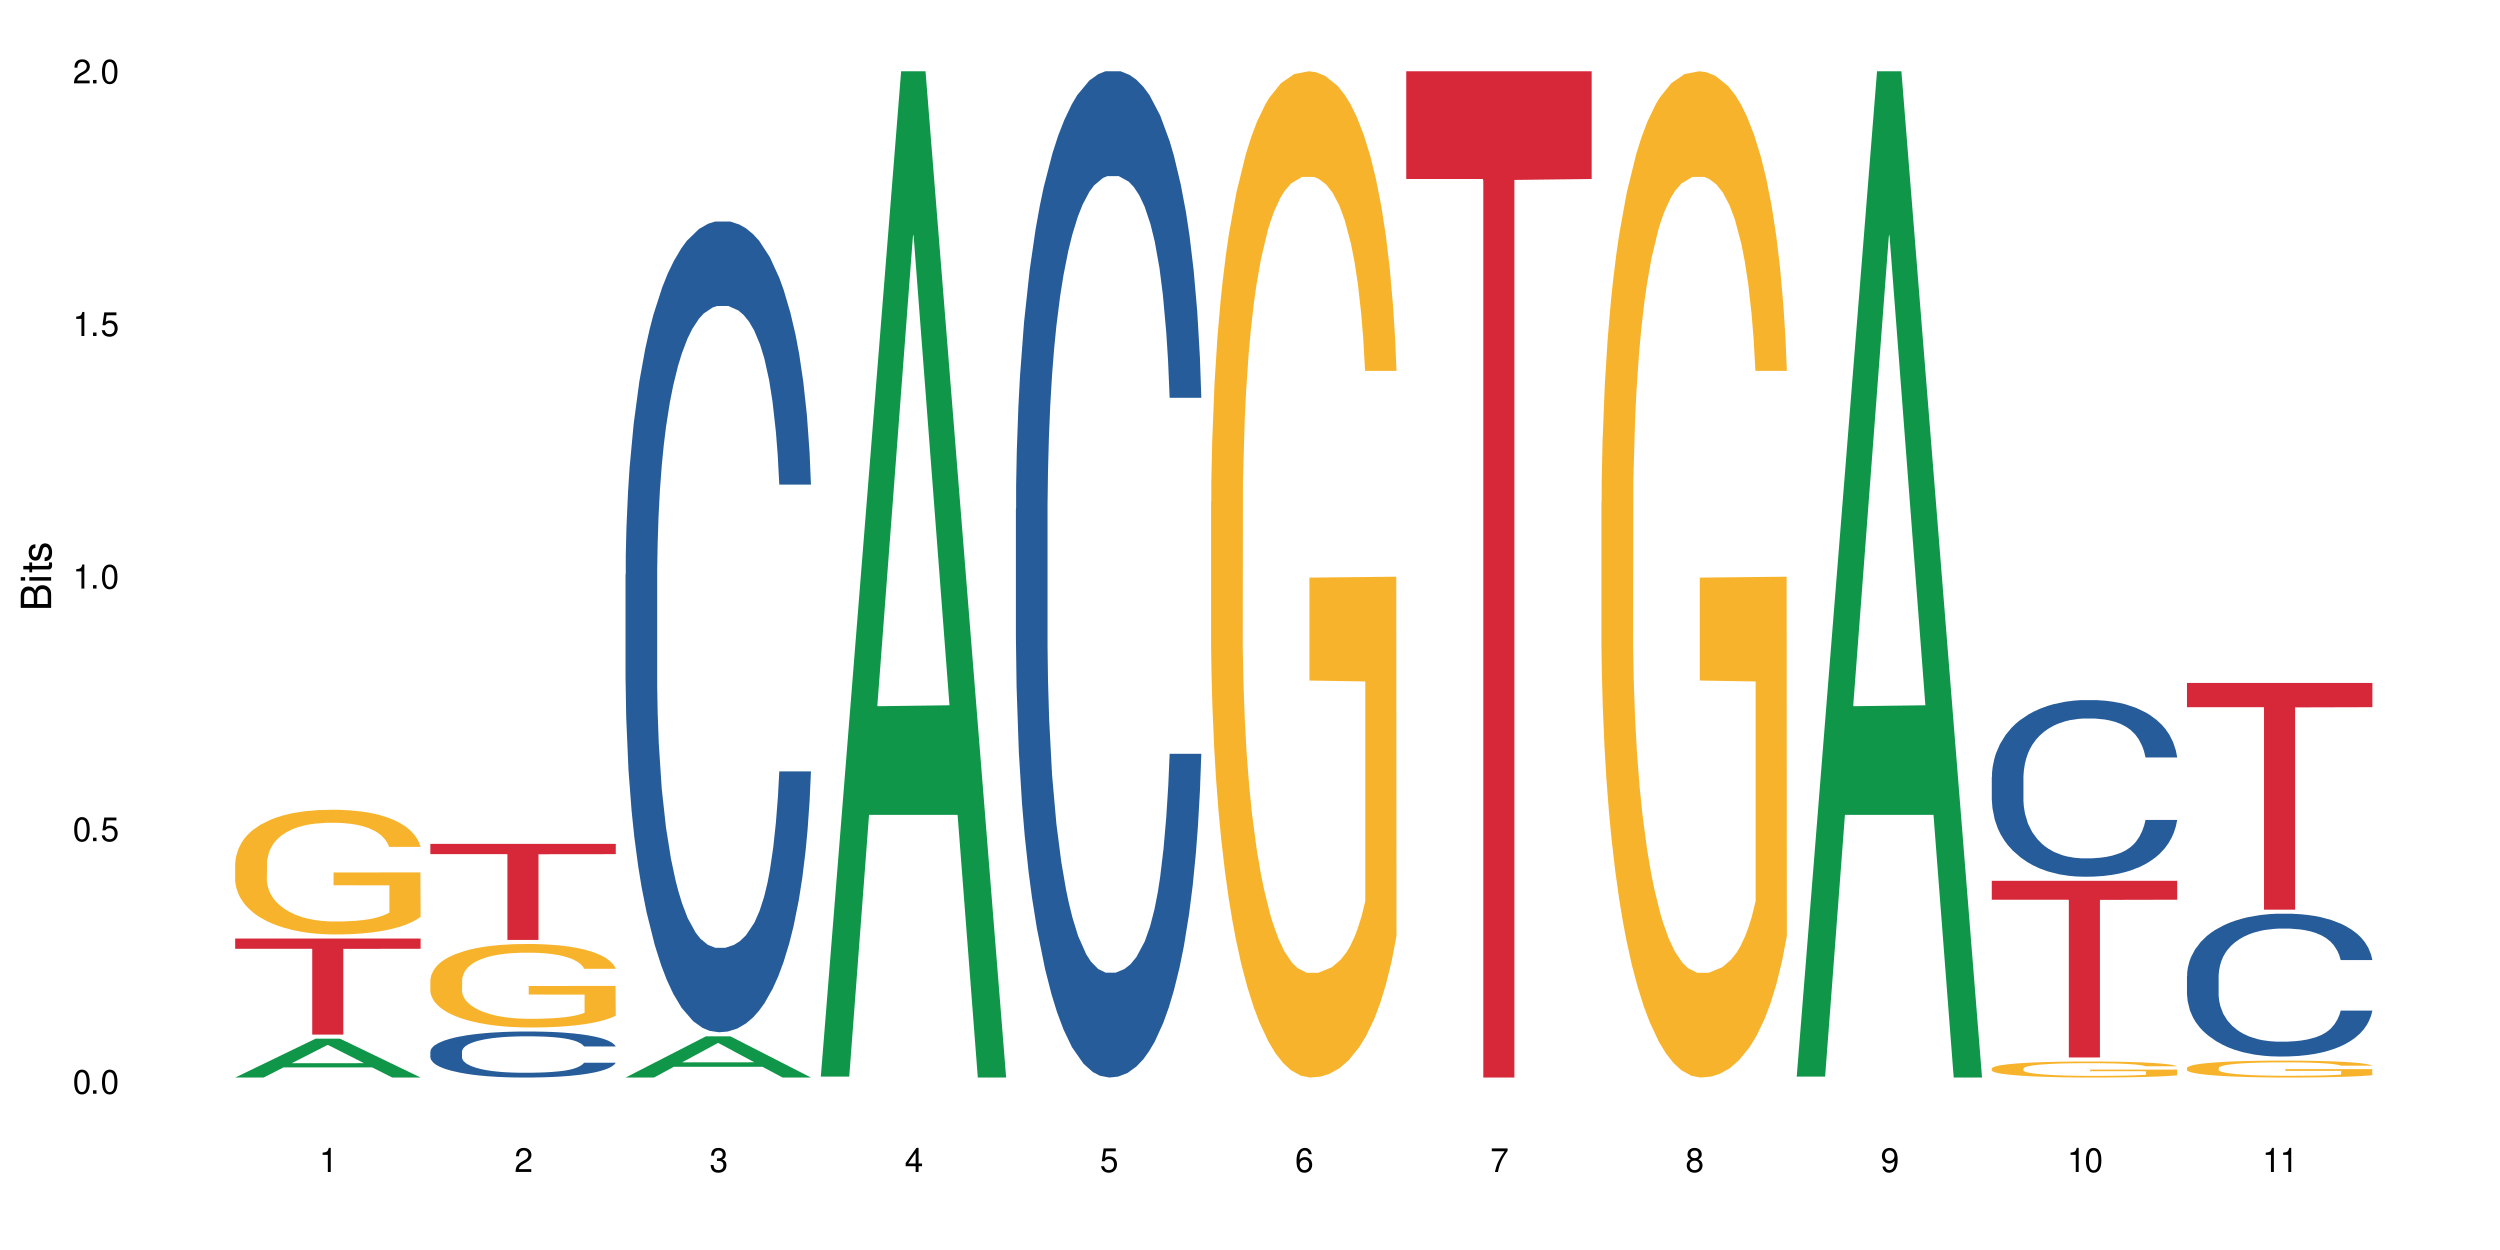
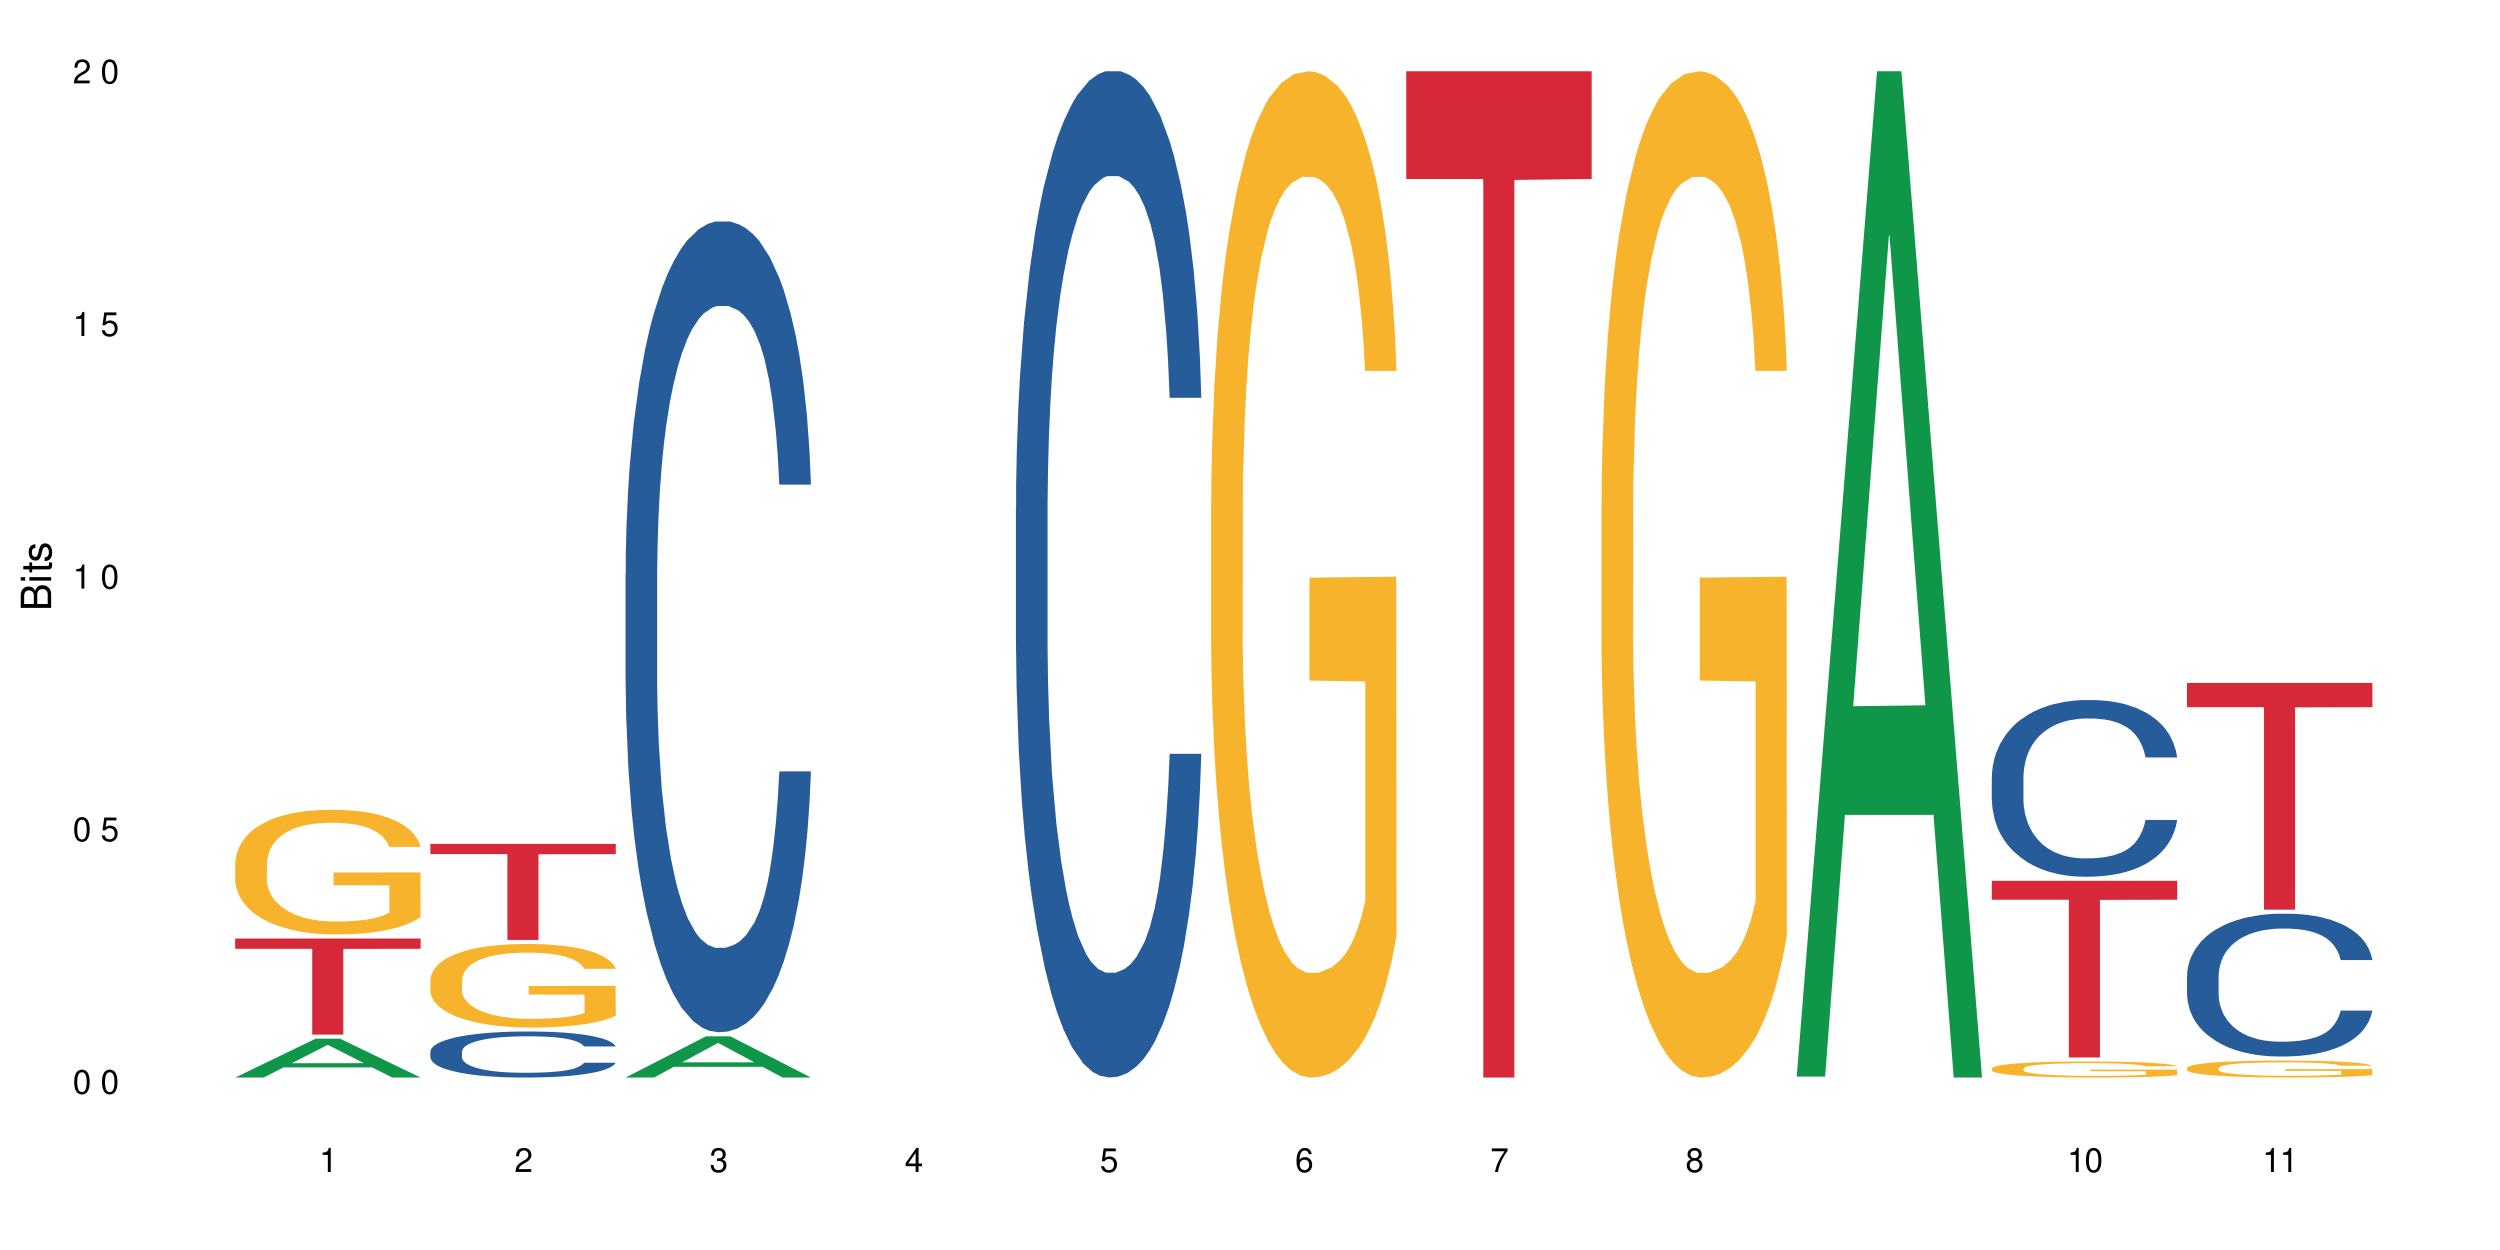
<svg xmlns="http://www.w3.org/2000/svg" xmlns:xlink="http://www.w3.org/1999/xlink" width="720" height="360" viewBox="0 0 720 360">
  <defs>
    <g>
      <g id="glyph-0-0">
</g>
      <g id="glyph-0-1">
        <path d="M 2.641 -6.938 C 2 -6.938 1.422 -6.656 1.078 -6.172 C 0.641 -5.562 0.406 -4.641 0.406 -3.359 C 0.406 -1.016 1.188 0.219 2.641 0.219 C 4.078 0.219 4.859 -1.016 4.859 -3.297 C 4.859 -4.641 4.656 -5.547 4.203 -6.172 C 3.844 -6.656 3.281 -6.938 2.641 -6.938 Z M 2.641 -6.188 C 3.547 -6.188 4 -5.25 4 -3.375 C 4 -1.406 3.562 -0.484 2.625 -0.484 C 1.734 -0.484 1.281 -1.438 1.281 -3.344 C 1.281 -5.25 1.734 -6.188 2.641 -6.188 Z M 2.641 -6.188 " />
      </g>
      <g id="glyph-0-2">
-         <path d="M 1.828 -1 L 0.828 -1 L 0.828 0 L 1.828 0 Z M 1.828 -1 " />
-       </g>
+         </g>
      <g id="glyph-0-3">
        <path d="M 4.562 -6.797 L 1.062 -6.797 L 0.547 -3.094 L 1.328 -3.094 C 1.719 -3.562 2.047 -3.734 2.578 -3.734 C 3.484 -3.734 4.062 -3.109 4.062 -2.094 C 4.062 -1.125 3.484 -0.531 2.578 -0.531 C 1.828 -0.531 1.375 -0.906 1.188 -1.672 L 0.328 -1.672 C 0.453 -1.109 0.547 -0.844 0.75 -0.594 C 1.125 -0.078 1.828 0.219 2.594 0.219 C 3.969 0.219 4.922 -0.781 4.922 -2.219 C 4.922 -3.562 4.031 -4.484 2.719 -4.484 C 2.25 -4.484 1.859 -4.359 1.469 -4.062 L 1.734 -5.969 L 4.562 -5.969 Z M 4.562 -6.797 " />
      </g>
      <g id="glyph-0-4">
        <path d="M 2.484 -4.938 L 2.484 0 L 3.328 0 L 3.328 -6.938 L 2.766 -6.938 C 2.469 -5.875 2.281 -5.734 0.984 -5.562 L 0.984 -4.938 Z M 2.484 -4.938 " />
      </g>
      <g id="glyph-0-5">
        <path d="M 4.859 -0.828 L 1.281 -0.828 C 1.359 -1.406 1.672 -1.781 2.5 -2.281 L 3.469 -2.828 C 4.406 -3.344 4.906 -4.062 4.906 -4.906 C 4.906 -5.484 4.672 -6.031 4.266 -6.406 C 3.859 -6.766 3.375 -6.938 2.719 -6.938 C 1.859 -6.938 1.219 -6.625 0.844 -6.031 C 0.609 -5.672 0.5 -5.234 0.484 -4.531 L 1.328 -4.531 C 1.359 -5.016 1.406 -5.281 1.531 -5.516 C 1.75 -5.938 2.188 -6.203 2.703 -6.203 C 3.469 -6.203 4.031 -5.641 4.031 -4.891 C 4.031 -4.344 3.719 -3.859 3.125 -3.516 L 2.234 -3 C 0.812 -2.172 0.406 -1.531 0.328 -0.016 L 4.859 -0.016 Z M 4.859 -0.828 " />
      </g>
      <g id="glyph-0-6">
        <path d="M 2.125 -3.188 L 2.578 -3.188 C 3.5 -3.188 3.984 -2.766 3.984 -1.922 C 3.984 -1.062 3.469 -0.531 2.594 -0.531 C 1.656 -0.531 1.203 -1 1.156 -2.016 L 0.312 -2.016 C 0.344 -1.453 0.438 -1.094 0.609 -0.781 C 0.953 -0.109 1.625 0.219 2.547 0.219 C 3.953 0.219 4.859 -0.625 4.859 -1.938 C 4.859 -2.828 4.516 -3.297 3.703 -3.594 C 4.344 -3.844 4.656 -4.328 4.656 -5.031 C 4.656 -6.219 3.875 -6.938 2.578 -6.938 C 1.203 -6.938 0.484 -6.172 0.453 -4.703 L 1.297 -4.703 C 1.312 -5.125 1.344 -5.359 1.453 -5.578 C 1.641 -5.969 2.062 -6.203 2.594 -6.203 C 3.344 -6.203 3.797 -5.75 3.797 -5 C 3.797 -4.516 3.609 -4.219 3.25 -4.047 C 3.016 -3.953 2.703 -3.922 2.125 -3.906 Z M 2.125 -3.188 " />
      </g>
      <g id="glyph-0-7">
        <path d="M 3.141 -1.672 L 3.141 0 L 3.984 0 L 3.984 -1.672 L 4.984 -1.672 L 4.984 -2.438 L 3.984 -2.438 L 3.984 -6.938 L 3.359 -6.938 L 0.266 -2.578 L 0.266 -1.672 Z M 3.141 -2.438 L 1 -2.438 L 3.141 -5.5 Z M 3.141 -2.438 " />
      </g>
      <g id="glyph-0-8">
        <path d="M 4.781 -5.125 C 4.609 -6.266 3.891 -6.938 2.844 -6.938 C 2.094 -6.938 1.422 -6.578 1.031 -5.953 C 0.594 -5.266 0.406 -4.422 0.406 -3.172 C 0.406 -2 0.578 -1.25 0.984 -0.641 C 1.359 -0.078 1.953 0.219 2.703 0.219 C 3.984 0.219 4.922 -0.75 4.922 -2.094 C 4.922 -3.375 4.062 -4.281 2.844 -4.281 C 2.172 -4.281 1.641 -4.031 1.281 -3.516 C 1.281 -5.234 1.828 -6.188 2.797 -6.188 C 3.391 -6.188 3.797 -5.797 3.938 -5.125 Z M 2.734 -3.531 C 3.547 -3.531 4.062 -2.953 4.062 -2.031 C 4.062 -1.156 3.484 -0.531 2.703 -0.531 C 1.922 -0.531 1.328 -1.188 1.328 -2.078 C 1.328 -2.938 1.906 -3.531 2.734 -3.531 Z M 2.734 -3.531 " />
      </g>
      <g id="glyph-0-9">
        <path d="M 4.984 -6.797 L 0.438 -6.797 L 0.438 -5.969 L 4.109 -5.969 C 2.5 -3.656 1.828 -2.234 1.328 0 L 2.219 0 C 2.594 -2.172 3.453 -4.047 4.984 -6.094 Z M 4.984 -6.797 " />
      </g>
      <g id="glyph-0-10">
        <path d="M 3.75 -3.656 C 4.469 -4.094 4.688 -4.438 4.688 -5.078 C 4.688 -6.172 3.844 -6.938 2.641 -6.938 C 1.438 -6.938 0.594 -6.172 0.594 -5.094 C 0.594 -4.438 0.812 -4.094 1.516 -3.656 C 0.734 -3.266 0.359 -2.703 0.359 -1.922 C 0.359 -0.656 1.281 0.219 2.641 0.219 C 3.984 0.219 4.922 -0.656 4.922 -1.922 C 4.922 -2.703 4.531 -3.266 3.75 -3.656 Z M 2.641 -6.188 C 3.359 -6.188 3.812 -5.75 3.812 -5.062 C 3.812 -4.406 3.344 -3.984 2.641 -3.984 C 1.922 -3.984 1.453 -4.406 1.453 -5.078 C 1.453 -5.75 1.922 -6.188 2.641 -6.188 Z M 2.641 -3.266 C 3.484 -3.266 4.062 -2.719 4.062 -1.906 C 4.062 -1.078 3.484 -0.531 2.625 -0.531 C 1.797 -0.531 1.219 -1.094 1.219 -1.906 C 1.219 -2.719 1.781 -3.266 2.641 -3.266 Z M 2.641 -3.266 " />
      </g>
      <g id="glyph-0-11">
-         <path d="M 0.516 -1.578 C 0.672 -0.453 1.406 0.219 2.438 0.219 C 3.188 0.219 3.859 -0.141 4.266 -0.766 C 4.688 -1.453 4.891 -2.297 4.891 -3.547 C 4.891 -4.719 4.703 -5.453 4.312 -6.078 C 3.938 -6.641 3.344 -6.938 2.594 -6.938 C 1.297 -6.938 0.359 -5.969 0.359 -4.625 C 0.359 -3.344 1.234 -2.453 2.453 -2.453 C 3.094 -2.453 3.578 -2.672 4.016 -3.203 C 4 -1.484 3.469 -0.531 2.5 -0.531 C 1.906 -0.531 1.484 -0.906 1.359 -1.578 Z M 2.578 -6.203 C 3.375 -6.203 3.969 -5.531 3.969 -4.641 C 3.969 -3.797 3.391 -3.188 2.547 -3.188 C 1.734 -3.188 1.234 -3.766 1.234 -4.688 C 1.234 -5.562 1.797 -6.203 2.578 -6.203 Z M 2.578 -6.203 " />
-       </g>
+         </g>
      <g id="glyph-1-0">
</g>
      <g id="glyph-1-1">
        <path d="M 0 -0.953 L 0 -4.891 C 0 -5.719 -0.234 -6.344 -0.734 -6.797 C -1.188 -7.234 -1.812 -7.469 -2.5 -7.469 C -3.547 -7.469 -4.188 -7 -4.625 -5.875 C -4.984 -6.688 -5.625 -7.094 -6.531 -7.094 C -7.172 -7.094 -7.734 -6.859 -8.141 -6.391 C -8.562 -5.922 -8.75 -5.344 -8.75 -4.5 L -8.75 -0.953 Z M -4.984 -2.062 L -7.766 -2.062 L -7.766 -4.219 C -7.766 -4.844 -7.688 -5.203 -7.453 -5.5 C -7.219 -5.812 -6.859 -5.969 -6.375 -5.969 C -5.891 -5.969 -5.531 -5.812 -5.297 -5.5 C -5.062 -5.203 -4.984 -4.844 -4.984 -4.219 Z M -0.984 -2.062 L -4 -2.062 L -4 -4.781 C -4 -5.766 -3.438 -6.359 -2.484 -6.359 C -1.547 -6.359 -0.984 -5.766 -0.984 -4.781 Z M -0.984 -2.062 " />
      </g>
      <g id="glyph-1-2">
        <path d="M -6.281 -1.797 L -6.281 -0.797 L 0 -0.797 L 0 -1.797 Z M -8.75 -1.797 L -8.75 -0.797 L -7.484 -0.797 L -7.484 -1.797 Z M -8.75 -1.797 " />
      </g>
      <g id="glyph-1-3">
        <path d="M -6.281 -3.047 L -6.281 -2.016 L -8.016 -2.016 L -8.016 -1.016 L -6.281 -1.016 L -6.281 -0.172 L -5.469 -0.172 L -5.469 -1.016 L -0.719 -1.016 C -0.078 -1.016 0.281 -1.453 0.281 -2.234 C 0.281 -2.5 0.25 -2.719 0.188 -3.047 L -0.641 -3.047 C -0.609 -2.906 -0.594 -2.766 -0.594 -2.562 C -0.594 -2.141 -0.719 -2.016 -1.156 -2.016 L -5.469 -2.016 L -5.469 -3.047 Z M -6.281 -3.047 " />
      </g>
      <g id="glyph-1-4">
        <path d="M -4.531 -5.25 C -5.766 -5.25 -6.469 -4.422 -6.469 -2.969 C -6.469 -1.516 -5.719 -0.562 -4.547 -0.562 C -3.562 -0.562 -3.094 -1.062 -2.734 -2.562 L -2.516 -3.484 C -2.344 -4.188 -2.094 -4.469 -1.641 -4.469 C -1.047 -4.469 -0.641 -3.875 -0.641 -3 C -0.641 -2.453 -0.797 -2 -1.062 -1.75 C -1.25 -1.594 -1.422 -1.531 -1.875 -1.469 L -1.875 -0.406 C -0.422 -0.453 0.281 -1.266 0.281 -2.922 C 0.281 -4.5 -0.5 -5.516 -1.719 -5.516 C -2.656 -5.516 -3.172 -4.984 -3.469 -3.734 L -3.703 -2.766 C -3.891 -1.953 -4.156 -1.609 -4.594 -1.609 C -5.188 -1.609 -5.547 -2.125 -5.547 -2.938 C -5.547 -3.75 -5.203 -4.172 -4.531 -4.203 Z M -4.531 -5.25 " />
      </g>
    </g>
  </defs>
  <rect x="-72" y="-36" width="864" height="432" fill="rgb(100%, 100%, 100%)" fill-opacity="1" />
  <path fill-rule="nonzero" fill="rgb(6.275%, 58.824%, 28.235%)" fill-opacity="1" d="M 67.73 310.32 L 67.789 310.312 L 90.895 299.133 L 97.91 299.133 L 121.133 310.332 L 112.973 310.332 L 107.152 307.41 L 81.652 307.41 L 75.945 310.32 L 67.73 310.32 L 84.105 306.199 L 104.816 306.191 L 94.488 300.965 L 94.375 300.953 L 94.262 300.984 L 84.047 306.191 L 84.105 306.199 Z M 67.73 310.32 " />
  <path fill-rule="nonzero" fill="rgb(96.863%, 70.196%, 16.863%)" fill-opacity="1" d="M 67.73 248.59 L 67.797 248.555 L 67.797 247.898 L 68.055 246.422 L 68.707 244.391 L 69.555 242.715 L 70.465 241.402 L 71.051 240.715 L 72.027 239.73 L 72.875 239.008 L 75.023 237.531 L 77.762 236.156 L 79.258 235.562 L 80.949 235.008 L 83.359 234.383 L 84.469 234.152 L 87.855 233.629 L 91.695 233.301 L 95.93 233.203 L 97.883 233.234 L 100.555 233.367 L 104.199 233.727 L 106.285 234.055 L 107.91 234.383 L 109.605 234.809 L 111.688 235.465 L 113.645 236.254 L 115.207 237.039 L 116.77 238.023 L 118.07 239.074 L 119.18 240.223 L 120.156 241.602 L 120.742 242.75 L 121.133 243.898 L 112.078 243.898 L 111.559 242.75 L 110.973 241.863 L 109.996 240.781 L 109.02 239.992 L 108.043 239.371 L 106.219 238.516 L 104.656 237.992 L 102.703 237.531 L 100.812 237.238 L 98.664 237.039 L 97.363 236.973 L 93.91 236.973 L 90.785 237.203 L 88.961 237.465 L 87.66 237.73 L 85.836 238.223 L 84.727 238.613 L 84.078 238.879 L 82.125 239.895 L 80.82 240.812 L 80.105 241.438 L 79.191 242.422 L 78.543 243.305 L 77.824 244.617 L 77.434 245.602 L 76.914 247.832 L 76.848 253.738 L 77.043 254.984 L 77.434 256.332 L 77.957 257.512 L 78.738 258.758 L 79.52 259.711 L 80.887 260.988 L 82.059 261.84 L 82.969 262.398 L 84.727 263.285 L 85.445 263.582 L 87.137 264.172 L 88.895 264.629 L 91.047 265.023 L 92.672 265.223 L 95.277 265.387 L 98.598 265.387 L 102.508 265.188 L 104.98 264.926 L 106.676 264.664 L 107.781 264.434 L 109.148 264.074 L 110.125 263.746 L 111.039 263.383 L 112.145 262.824 L 112.145 254.984 L 96.059 254.953 L 96.059 251.277 L 121.066 251.246 L 121.133 264.074 L 119.766 264.957 L 118.07 265.812 L 116.441 266.469 L 114.75 267.023 L 112.34 267.648 L 110.387 268.043 L 107.391 268.5 L 104.656 268.797 L 101.789 268.992 L 99.25 269.094 L 96.254 269.125 L 93.586 269.059 L 90.719 268.863 L 88.441 268.602 L 86.355 268.273 L 84.273 267.844 L 81.668 267.156 L 79.973 266.598 L 78.215 265.91 L 76.457 265.09 L 74.895 264.203 L 73.852 263.516 L 72.812 262.727 L 71.703 261.742 L 70.66 260.629 L 69.879 259.609 L 69.164 258.461 L 68.645 257.379 L 68.121 255.902 L 67.859 254.723 L 67.73 253.707 Z M 67.73 248.59 " />
  <path fill-rule="nonzero" fill="rgb(83.922%, 15.686%, 22.353%)" fill-opacity="1" d="M 67.73 270.289 L 121.133 270.289 L 121.133 273.25 L 98.875 273.277 L 98.875 297.969 L 89.922 297.969 L 89.922 273.305 L 89.793 273.25 L 67.73 273.25 Z M 67.73 270.289 " />
  <path fill-rule="nonzero" fill="rgb(14.51%, 36.078%, 60%)" fill-opacity="1" d="M 123.941 302.848 L 124.008 302.836 L 124.008 302.547 L 124.203 302.086 L 124.66 301.504 L 125.113 301.105 L 126.285 300.391 L 127.914 299.699 L 129.609 299.168 L 130.844 298.852 L 131.953 298.609 L 134.492 298.16 L 136.121 297.93 L 137.879 297.727 L 140.027 297.52 L 141.59 297.398 L 145.109 297.203 L 147.711 297.121 L 149.73 297.082 L 154.094 297.082 L 156.699 297.133 L 158.59 297.191 L 160.672 297.289 L 162.43 297.398 L 165.492 297.664 L 168.227 298.004 L 169.465 298.199 L 171.418 298.574 L 172.914 298.938 L 173.957 299.25 L 175.129 299.699 L 176.172 300.246 L 176.953 300.863 L 177.344 301.383 L 168.227 301.383 L 167.77 300.898 L 167.25 300.523 L 166.273 300.027 L 165.297 299.676 L 163.93 299.324 L 162.691 299.094 L 160.996 298.863 L 159.5 298.719 L 157.938 298.609 L 156.438 298.535 L 153.574 298.465 L 150.254 298.465 L 149.016 298.488 L 146.477 298.586 L 145.109 298.672 L 143.152 298.84 L 141.785 298.996 L 140.156 299.238 L 139.051 299.445 L 137.684 299.762 L 136.707 300.039 L 135.598 300.438 L 134.949 300.742 L 134.363 301.078 L 133.84 301.48 L 133.449 301.902 L 133.191 302.352 L 133.059 302.789 L 133.059 304.664 L 133.191 305.102 L 133.516 305.609 L 134.363 306.348 L 135.598 306.988 L 137.031 307.5 L 138.398 307.863 L 139.18 308.031 L 140.223 308.227 L 141.852 308.469 L 144.195 308.711 L 145.562 308.805 L 147.648 308.902 L 149.797 308.953 L 152.66 308.953 L 155.203 308.902 L 156.895 308.844 L 158.652 308.746 L 161.062 308.539 L 162.559 308.348 L 163.863 308.117 L 164.84 307.887 L 165.492 307.691 L 166.469 307.316 L 167.25 306.906 L 167.836 306.48 L 168.227 306.07 L 177.344 306.07 L 176.953 306.555 L 176.367 307.027 L 175.781 307.379 L 174.867 307.801 L 173.828 308.176 L 172.328 308.602 L 171.09 308.879 L 169.465 309.184 L 167.965 309.41 L 166.336 309.617 L 163.93 309.859 L 162.363 309.98 L 160.672 310.09 L 158.652 310.188 L 156.113 310.273 L 153.379 310.32 L 150.84 310.332 L 148.102 310.309 L 146.086 310.262 L 143.414 310.152 L 140.094 309.934 L 137.684 309.703 L 135.793 309.473 L 134.168 309.23 L 132.344 308.902 L 130 308.371 L 128.566 307.957 L 127.59 307.621 L 126.48 307.148 L 125.699 306.723 L 124.789 306.047 L 124.137 305.184 L 123.941 304.52 Z M 123.941 302.848 " />
  <path fill-rule="nonzero" fill="rgb(96.863%, 70.196%, 16.863%)" fill-opacity="1" d="M 123.941 282.164 L 124.008 282.145 L 124.008 281.703 L 124.27 280.715 L 124.918 279.352 L 125.766 278.234 L 126.676 277.355 L 127.266 276.891 L 128.242 276.234 L 129.086 275.75 L 131.234 274.762 L 133.973 273.84 L 135.469 273.441 L 137.164 273.07 L 139.57 272.652 L 140.68 272.5 L 144.066 272.148 L 147.906 271.926 L 152.141 271.859 L 154.094 271.883 L 156.766 271.973 L 160.41 272.211 L 162.496 272.434 L 164.125 272.652 L 165.816 272.938 L 167.902 273.375 L 169.855 273.902 L 171.418 274.43 L 172.98 275.09 L 174.281 275.793 L 175.391 276.562 L 176.367 277.484 L 176.953 278.254 L 177.344 279.023 L 168.293 279.023 L 167.77 278.254 L 167.184 277.66 L 166.207 276.938 L 165.23 276.41 L 164.254 275.992 L 162.43 275.422 L 160.867 275.07 L 158.914 274.762 L 157.023 274.562 L 154.875 274.43 L 153.574 274.387 L 150.121 274.387 L 146.996 274.543 L 145.172 274.719 L 143.871 274.895 L 142.047 275.223 L 140.941 275.484 L 140.289 275.66 L 138.336 276.344 L 137.031 276.957 L 136.316 277.375 L 135.402 278.035 L 134.754 278.629 L 134.035 279.508 L 133.645 280.168 L 133.125 281.66 L 133.059 285.613 L 133.254 286.449 L 133.645 287.352 L 134.168 288.141 L 134.949 288.977 L 135.73 289.613 L 137.098 290.469 L 138.27 291.043 L 139.18 291.414 L 140.941 292.008 L 141.656 292.207 L 143.348 292.602 L 145.109 292.91 L 147.258 293.172 L 148.883 293.305 L 151.488 293.414 L 154.812 293.414 L 158.719 293.281 L 161.191 293.105 L 162.887 292.93 L 163.992 292.777 L 165.359 292.535 L 166.336 292.316 L 167.25 292.074 L 168.355 291.699 L 168.355 286.449 L 152.27 286.43 L 152.27 283.969 L 177.277 283.945 L 177.344 292.535 L 175.977 293.129 L 174.281 293.699 L 172.656 294.141 L 170.961 294.512 L 168.551 294.93 L 166.598 295.195 L 163.602 295.504 L 160.867 295.699 L 158 295.832 L 155.461 295.898 L 152.465 295.918 L 149.797 295.875 L 146.93 295.742 L 144.652 295.566 L 142.566 295.348 L 140.484 295.062 L 137.879 294.602 L 136.188 294.227 L 134.426 293.766 L 132.668 293.219 L 131.105 292.625 L 130.062 292.164 L 129.023 291.637 L 127.914 290.977 L 126.871 290.23 L 126.09 289.547 L 125.375 288.777 L 124.855 288.055 L 124.332 287.066 L 124.074 286.273 L 123.941 285.594 Z M 123.941 282.164 " />
  <path fill-rule="nonzero" fill="rgb(83.922%, 15.686%, 22.353%)" fill-opacity="1" d="M 123.941 243.035 L 177.344 243.035 L 177.344 245.996 L 155.086 246.023 L 155.086 270.695 L 146.133 270.695 L 146.133 246.047 L 146.004 245.996 L 123.941 245.996 Z M 123.941 243.035 " />
  <path fill-rule="nonzero" fill="rgb(6.275%, 58.824%, 28.235%)" fill-opacity="1" d="M 180.152 310.32 L 180.211 310.309 L 203.316 298.461 L 210.336 298.461 L 233.555 310.332 L 225.395 310.332 L 219.578 307.234 L 194.074 307.234 L 188.371 310.32 L 180.152 310.32 L 196.527 305.953 L 217.238 305.941 L 206.91 300.398 L 206.797 300.387 L 206.684 300.422 L 196.473 305.941 L 196.527 305.953 Z M 180.152 310.32 " />
  <path fill-rule="nonzero" fill="rgb(14.51%, 36.078%, 60%)" fill-opacity="1" d="M 180.152 165.395 L 180.219 165.184 L 180.219 160.062 L 180.414 151.949 L 180.871 141.707 L 181.324 134.664 L 182.5 122.07 L 184.125 109.906 L 185.82 100.516 L 187.059 94.965 L 188.164 90.695 L 190.703 82.801 L 192.332 78.742 L 194.09 75.117 L 196.238 71.488 L 197.801 69.352 L 201.32 65.938 L 203.922 64.445 L 205.941 63.805 L 210.305 63.805 L 212.91 64.656 L 214.801 65.727 L 216.883 67.434 L 218.641 69.352 L 221.703 74.047 L 224.438 80.023 L 225.676 83.438 L 227.629 90.055 L 229.125 96.457 L 230.168 102.008 L 231.34 109.906 L 232.383 119.508 L 233.164 130.395 L 233.555 139.57 L 224.438 139.57 L 223.98 131.035 L 223.461 124.418 L 222.484 115.668 L 221.508 109.477 L 220.141 103.289 L 218.902 99.234 L 217.207 95.18 L 215.711 92.617 L 214.148 90.695 L 212.648 89.414 L 209.785 88.137 L 206.465 88.137 L 205.227 88.562 L 202.688 90.27 L 201.32 91.762 L 199.363 94.75 L 197.996 97.527 L 196.371 101.793 L 195.262 105.422 L 193.895 110.973 L 192.918 115.879 L 191.812 122.926 L 191.16 128.258 L 190.574 134.234 L 190.051 141.277 L 189.66 148.75 L 189.402 156.645 L 189.27 164.328 L 189.27 197.41 L 189.402 205.094 L 189.727 214.059 L 190.574 227.078 L 191.812 238.391 L 193.242 247.352 L 194.609 253.758 L 195.395 256.746 L 196.434 260.16 L 198.062 264.43 L 200.406 268.695 L 201.773 270.402 L 203.859 272.109 L 206.008 272.965 L 208.875 272.965 L 211.414 272.109 L 213.105 271.043 L 214.863 269.336 L 217.273 265.707 L 218.773 262.293 L 220.074 258.238 L 221.051 254.184 L 221.703 250.77 L 222.68 244.152 L 223.461 236.895 L 224.047 229.426 L 224.438 222.168 L 233.555 222.168 L 233.164 230.707 L 232.578 239.031 L 231.992 245.219 L 231.082 252.688 L 230.039 259.305 L 228.539 266.777 L 227.305 271.684 L 225.676 277.02 L 224.176 281.074 L 222.551 284.703 L 220.141 288.973 L 218.578 291.105 L 216.883 293.027 L 214.863 294.734 L 212.324 296.23 L 209.59 297.082 L 207.051 297.297 L 204.316 296.867 L 202.297 296.016 L 199.625 294.094 L 196.305 290.254 L 193.895 286.199 L 192.008 282.141 L 190.379 277.875 L 188.555 272.109 L 186.211 262.719 L 184.777 255.465 L 183.801 249.488 L 182.695 241.164 L 181.914 233.695 L 181 221.742 L 180.348 206.59 L 180.152 194.852 Z M 180.152 165.395 " />
-   <path fill-rule="nonzero" fill="rgb(6.275%, 58.824%, 28.235%)" fill-opacity="1" d="M 236.367 310.059 L 236.422 309.789 L 259.527 20.527 L 266.547 20.527 L 289.766 310.332 L 281.609 310.332 L 275.789 234.684 L 250.285 234.684 L 244.582 310.059 L 236.367 310.059 L 252.738 203.391 L 273.449 203.117 L 263.121 67.875 L 263.008 67.602 L 262.895 68.418 L 252.684 203.117 L 252.738 203.391 Z M 236.367 310.059 " />
  <path fill-rule="nonzero" fill="rgb(14.51%, 36.078%, 60%)" fill-opacity="1" d="M 292.578 146.621 L 292.641 146.355 L 292.641 140 L 292.836 129.934 L 293.293 117.215 L 293.75 108.477 L 294.922 92.844 L 296.551 77.746 L 298.242 66.09 L 299.48 59.203 L 300.586 53.902 L 303.125 44.102 L 304.754 39.07 L 306.512 34.566 L 308.664 30.062 L 310.227 27.414 L 313.742 23.176 L 316.348 21.32 L 318.367 20.527 L 322.73 20.527 L 325.332 21.586 L 327.223 22.91 L 329.305 25.031 L 331.066 27.414 L 334.125 33.242 L 336.859 40.66 L 338.098 44.898 L 340.051 53.109 L 341.551 61.055 L 342.59 67.945 L 343.762 77.746 L 344.805 89.668 L 345.586 103.176 L 345.977 114.566 L 336.859 114.566 L 336.406 103.973 L 335.883 95.758 L 334.906 84.898 L 333.93 77.215 L 332.562 69.535 L 331.324 64.5 L 329.633 59.469 L 328.133 56.289 L 326.57 53.902 L 325.074 52.316 L 322.207 50.727 L 318.887 50.727 L 317.648 51.254 L 315.109 53.375 L 313.742 55.23 L 311.789 58.938 L 310.422 62.383 L 308.793 67.68 L 307.684 72.184 L 306.316 79.07 L 305.34 85.164 L 304.234 93.906 L 303.582 100.527 L 302.996 107.945 L 302.477 116.688 L 302.086 125.957 L 301.824 135.762 L 301.695 145.297 L 301.695 186.355 L 301.824 195.895 L 302.148 207.02 L 302.996 223.18 L 304.234 237.219 L 305.668 248.344 L 307.035 256.293 L 307.816 260 L 308.859 264.238 L 310.484 269.535 L 312.832 274.836 L 314.199 276.953 L 316.281 279.074 L 318.43 280.133 L 321.297 280.133 L 323.836 279.074 L 325.527 277.75 L 327.289 275.629 L 329.695 271.125 L 331.195 266.887 L 332.496 261.855 L 333.473 256.82 L 334.125 252.582 L 335.102 244.371 L 335.883 235.363 L 336.469 226.094 L 336.859 217.086 L 345.977 217.086 L 345.586 227.684 L 345 238.012 L 344.414 245.695 L 343.504 254.969 L 342.461 263.18 L 340.965 272.449 L 339.727 278.543 L 338.098 285.168 L 336.602 290.199 L 334.973 294.703 L 332.562 300 L 331 302.648 L 329.305 305.035 L 327.289 307.152 L 324.746 309.008 L 322.012 310.066 L 319.473 310.332 L 316.738 309.801 L 314.719 308.742 L 312.047 306.359 L 308.727 301.59 L 306.316 296.559 L 304.43 291.523 L 302.801 286.227 L 300.977 279.074 L 298.633 267.418 L 297.199 258.41 L 296.223 250.992 L 295.117 240.664 L 294.336 231.391 L 293.422 216.555 L 292.773 197.746 L 292.578 183.18 Z M 292.578 146.621 " />
  <path fill-rule="nonzero" fill="rgb(96.863%, 70.196%, 16.863%)" fill-opacity="1" d="M 348.789 144.652 L 348.852 144.387 L 348.852 139.094 L 349.113 127.184 L 349.766 110.777 L 350.613 97.277 L 351.523 86.691 L 352.109 81.133 L 353.086 73.195 L 353.934 67.371 L 356.082 55.461 L 358.816 44.348 L 360.316 39.582 L 362.008 35.082 L 364.418 30.055 L 365.523 28.203 L 368.91 23.965 L 372.754 21.32 L 376.988 20.527 L 378.941 20.789 L 381.609 21.848 L 385.258 24.762 L 387.34 27.406 L 388.969 30.055 L 390.664 33.496 L 392.746 38.789 L 394.699 45.141 L 396.262 51.492 L 397.824 59.43 L 399.129 67.902 L 400.234 77.164 L 401.211 88.281 L 401.797 97.543 L 402.188 106.805 L 393.137 106.805 L 392.617 97.543 L 392.031 90.398 L 391.055 81.664 L 390.078 75.312 L 389.098 70.281 L 387.277 63.402 L 385.715 59.168 L 383.758 55.461 L 381.871 53.078 L 379.723 51.492 L 378.418 50.961 L 374.969 50.961 L 371.844 52.816 L 370.02 54.934 L 368.715 57.051 L 366.891 61.02 L 365.785 64.195 L 365.133 66.312 L 363.18 74.516 L 361.879 81.93 L 361.16 86.957 L 360.25 94.898 L 359.598 102.043 L 358.883 112.629 L 358.492 120.57 L 357.969 138.566 L 357.906 186.207 L 358.102 196.262 L 358.492 207.113 L 359.012 216.641 L 359.793 226.699 L 360.574 234.375 L 361.941 244.695 L 363.117 251.578 L 364.027 256.078 L 365.785 263.223 L 366.5 265.605 L 368.195 270.367 L 369.953 274.074 L 372.102 277.25 L 373.73 278.836 L 376.336 280.16 L 379.656 280.16 L 383.562 278.574 L 386.039 276.457 L 387.73 274.34 L 388.84 272.484 L 390.207 269.574 L 391.184 266.926 L 392.094 264.016 L 393.203 259.516 L 393.203 196.262 L 377.117 195.996 L 377.117 166.355 L 402.125 166.09 L 402.188 269.574 L 400.82 276.719 L 399.129 283.602 L 397.5 288.895 L 395.809 293.395 L 393.398 298.422 L 391.445 301.598 L 388.449 305.305 L 385.715 307.688 L 382.848 309.273 L 380.309 310.066 L 377.312 310.332 L 374.641 309.805 L 371.777 308.215 L 369.496 306.098 L 367.414 303.453 L 365.328 300.012 L 362.727 294.453 L 361.031 289.953 L 359.273 284.395 L 357.516 277.777 L 355.953 270.633 L 354.91 265.074 L 353.867 258.723 L 352.762 250.781 L 351.719 241.785 L 350.938 233.578 L 350.223 224.316 L 349.699 215.582 L 349.18 203.672 L 348.918 194.145 L 348.789 185.941 Z M 348.789 144.652 " />
  <path fill-rule="nonzero" fill="rgb(83.922%, 15.686%, 22.353%)" fill-opacity="1" d="M 405 20.527 L 458.402 20.527 L 458.402 51.547 L 436.145 51.82 L 436.145 310.332 L 427.191 310.332 L 427.191 52.094 L 427.062 51.547 L 405 51.547 Z M 405 20.527 " />
  <path fill-rule="nonzero" fill="rgb(96.863%, 70.196%, 16.863%)" fill-opacity="1" d="M 461.211 144.652 L 461.277 144.387 L 461.277 139.094 L 461.535 127.184 L 462.188 110.777 L 463.035 97.277 L 463.945 86.691 L 464.531 81.133 L 465.508 73.195 L 466.355 67.371 L 468.504 55.461 L 471.242 44.348 L 472.738 39.582 L 474.43 35.082 L 476.84 30.055 L 477.949 28.203 L 481.336 23.965 L 485.176 21.32 L 489.41 20.527 L 491.363 20.789 L 494.035 21.848 L 497.68 24.762 L 499.766 27.406 L 501.391 30.055 L 503.086 33.496 L 505.168 38.789 L 507.125 45.141 L 508.688 51.492 L 510.25 59.43 L 511.551 67.902 L 512.66 77.164 L 513.637 88.281 L 514.223 97.543 L 514.613 106.805 L 505.559 106.805 L 505.039 97.543 L 504.453 90.398 L 503.477 81.664 L 502.5 75.312 L 501.523 70.281 L 499.699 63.402 L 498.137 59.168 L 496.184 55.461 L 494.293 53.078 L 492.145 51.492 L 490.844 50.961 L 487.391 50.961 L 484.266 52.816 L 482.441 54.934 L 481.141 57.051 L 479.316 61.02 L 478.207 64.195 L 477.559 66.312 L 475.602 74.516 L 474.301 81.93 L 473.586 86.957 L 472.672 94.898 L 472.023 102.043 L 471.305 112.629 L 470.914 120.57 L 470.395 138.566 L 470.328 186.207 L 470.523 196.262 L 470.914 207.113 L 471.438 216.641 L 472.219 226.699 L 473 234.375 L 474.367 244.695 L 475.539 251.578 L 476.449 256.078 L 478.207 263.223 L 478.926 265.605 L 480.617 270.367 L 482.375 274.074 L 484.523 277.25 L 486.152 278.836 L 488.758 280.16 L 492.078 280.16 L 495.988 278.574 L 498.461 276.457 L 500.156 274.34 L 501.262 272.484 L 502.629 269.574 L 503.605 266.926 L 504.52 264.016 L 505.625 259.516 L 505.625 196.262 L 489.539 195.996 L 489.539 166.355 L 514.547 166.09 L 514.613 269.574 L 513.246 276.719 L 511.551 283.602 L 509.922 288.895 L 508.23 293.395 L 505.82 298.422 L 503.867 301.598 L 500.871 305.305 L 498.137 307.688 L 495.27 309.273 L 492.73 310.066 L 489.734 310.332 L 487.066 309.805 L 484.199 308.215 L 481.922 306.098 L 479.836 303.453 L 477.754 300.012 L 475.148 294.453 L 473.453 289.953 L 471.695 284.395 L 469.938 277.777 L 468.375 270.633 L 467.332 265.074 L 466.289 258.723 L 465.184 250.781 L 464.141 241.785 L 463.359 233.578 L 462.645 224.316 L 462.121 215.582 L 461.602 203.672 L 461.34 194.145 L 461.211 185.941 Z M 461.211 144.652 " />
  <path fill-rule="nonzero" fill="rgb(6.275%, 58.824%, 28.235%)" fill-opacity="1" d="M 517.422 310.059 L 517.48 309.789 L 540.586 20.527 L 547.602 20.527 L 570.824 310.332 L 562.664 310.332 L 556.848 234.684 L 531.344 234.684 L 525.637 310.059 L 517.422 310.059 L 533.797 203.391 L 554.508 203.117 L 544.18 67.875 L 544.066 67.602 L 543.953 68.418 L 533.738 203.117 L 533.797 203.391 Z M 517.422 310.059 " />
  <path fill-rule="nonzero" fill="rgb(14.51%, 36.078%, 60%)" fill-opacity="1" d="M 573.633 223.77 L 573.699 223.723 L 573.699 222.605 L 573.895 220.84 L 574.352 218.605 L 574.805 217.07 L 575.98 214.328 L 577.605 211.676 L 579.301 209.629 L 580.539 208.422 L 581.645 207.492 L 584.184 205.77 L 585.812 204.887 L 587.57 204.098 L 589.719 203.305 L 591.281 202.84 L 594.801 202.098 L 597.402 201.77 L 599.422 201.633 L 603.785 201.633 L 606.391 201.816 L 608.281 202.051 L 610.363 202.422 L 612.121 202.84 L 615.184 203.863 L 617.918 205.168 L 619.156 205.91 L 621.109 207.352 L 622.605 208.746 L 623.648 209.957 L 624.82 211.676 L 625.863 213.77 L 626.645 216.141 L 627.035 218.141 L 617.918 218.141 L 617.461 216.281 L 616.941 214.84 L 615.965 212.934 L 614.988 211.586 L 613.621 210.234 L 612.383 209.352 L 610.688 208.469 L 609.191 207.91 L 607.629 207.492 L 606.129 207.211 L 603.266 206.934 L 599.945 206.934 L 598.707 207.027 L 596.168 207.398 L 594.801 207.723 L 592.844 208.375 L 591.477 208.98 L 589.852 209.91 L 588.742 210.699 L 587.375 211.91 L 586.398 212.98 L 585.293 214.516 L 584.641 215.676 L 584.055 216.98 L 583.531 218.512 L 583.141 220.141 L 582.883 221.863 L 582.75 223.535 L 582.75 230.746 L 582.883 232.418 L 583.207 234.371 L 584.055 237.207 L 585.293 239.672 L 586.723 241.625 L 588.09 243.023 L 588.871 243.672 L 589.914 244.418 L 591.543 245.348 L 593.887 246.277 L 595.254 246.648 L 597.34 247.02 L 599.488 247.207 L 602.355 247.207 L 604.895 247.02 L 606.586 246.789 L 608.344 246.418 L 610.754 245.625 L 612.254 244.883 L 613.555 244 L 614.531 243.113 L 615.184 242.371 L 616.16 240.93 L 616.941 239.348 L 617.527 237.719 L 617.918 236.141 L 627.035 236.141 L 626.645 238 L 626.059 239.812 L 625.473 241.16 L 624.559 242.789 L 623.52 244.23 L 622.02 245.859 L 620.785 246.93 L 619.156 248.09 L 617.656 248.977 L 616.031 249.766 L 613.621 250.695 L 612.059 251.16 L 610.363 251.578 L 608.344 251.949 L 605.805 252.277 L 603.07 252.461 L 600.531 252.508 L 597.793 252.418 L 595.777 252.23 L 593.105 251.812 L 589.785 250.973 L 587.375 250.09 L 585.488 249.207 L 583.859 248.277 L 582.035 247.02 L 579.691 244.977 L 578.258 243.395 L 577.281 242.09 L 576.176 240.277 L 575.391 238.648 L 574.48 236.047 L 573.828 232.746 L 573.633 230.188 Z M 573.633 223.77 " />
  <path fill-rule="nonzero" fill="rgb(96.863%, 70.196%, 16.863%)" fill-opacity="1" d="M 573.633 307.691 L 573.699 307.688 L 573.699 307.605 L 573.961 307.414 L 574.609 307.152 L 575.457 306.938 L 576.371 306.77 L 576.957 306.68 L 577.934 306.555 L 578.777 306.461 L 580.93 306.27 L 583.664 306.094 L 585.16 306.02 L 586.855 305.945 L 589.266 305.867 L 590.371 305.836 L 593.758 305.77 L 597.598 305.727 L 601.832 305.715 L 603.785 305.719 L 606.457 305.734 L 610.102 305.781 L 612.188 305.824 L 613.816 305.867 L 615.508 305.922 L 617.594 306.004 L 619.547 306.105 L 621.109 306.207 L 622.672 306.336 L 623.973 306.469 L 625.082 306.617 L 626.059 306.793 L 626.645 306.941 L 627.035 307.09 L 617.984 307.09 L 617.461 306.941 L 616.875 306.828 L 615.898 306.688 L 614.922 306.586 L 613.945 306.508 L 612.121 306.398 L 610.559 306.328 L 608.605 306.27 L 606.715 306.234 L 604.566 306.207 L 603.266 306.199 L 599.812 306.199 L 596.688 306.23 L 594.863 306.262 L 593.562 306.297 L 591.738 306.359 L 590.633 306.41 L 589.98 306.445 L 588.027 306.574 L 586.723 306.691 L 586.008 306.773 L 585.098 306.898 L 584.445 307.012 L 583.727 307.184 L 583.336 307.309 L 582.816 307.594 L 582.75 308.355 L 582.945 308.516 L 583.336 308.688 L 583.859 308.84 L 584.641 309 L 585.422 309.121 L 586.789 309.285 L 587.961 309.395 L 588.871 309.469 L 590.633 309.582 L 591.348 309.621 L 593.039 309.695 L 594.801 309.754 L 596.949 309.805 L 598.578 309.832 L 601.18 309.852 L 604.504 309.852 L 608.41 309.828 L 610.883 309.793 L 612.578 309.758 L 613.684 309.73 L 615.051 309.684 L 616.031 309.641 L 616.941 309.594 L 618.047 309.523 L 618.047 308.516 L 601.961 308.512 L 601.961 308.039 L 626.969 308.035 L 627.035 309.684 L 625.668 309.797 L 623.973 309.906 L 622.348 309.992 L 620.652 310.062 L 618.242 310.145 L 616.289 310.191 L 613.293 310.254 L 610.559 310.289 L 607.695 310.316 L 605.152 310.328 L 602.156 310.332 L 599.488 310.324 L 596.621 310.297 L 594.344 310.266 L 592.258 310.223 L 590.176 310.168 L 587.57 310.078 L 585.879 310.008 L 584.117 309.918 L 582.359 309.812 L 580.797 309.699 L 579.754 309.609 L 578.715 309.512 L 577.605 309.383 L 576.566 309.238 L 575.785 309.109 L 575.066 308.961 L 574.547 308.824 L 574.023 308.633 L 573.766 308.48 L 573.633 308.352 Z M 573.633 307.691 " />
  <path fill-rule="nonzero" fill="rgb(83.922%, 15.686%, 22.353%)" fill-opacity="1" d="M 573.633 253.672 L 627.035 253.672 L 627.035 259.117 L 604.781 259.168 L 604.781 304.551 L 595.824 304.551 L 595.824 259.215 L 595.695 259.117 L 573.633 259.117 Z M 573.633 253.672 " />
  <path fill-rule="nonzero" fill="rgb(14.51%, 36.078%, 60%)" fill-opacity="1" d="M 629.848 281.051 L 629.91 281.016 L 629.91 280.113 L 630.105 278.684 L 630.562 276.879 L 631.02 275.637 L 632.191 273.418 L 633.816 271.273 L 635.512 269.621 L 636.75 268.645 L 637.855 267.891 L 640.395 266.5 L 642.023 265.785 L 643.781 265.145 L 645.93 264.508 L 647.492 264.129 L 651.012 263.527 L 653.617 263.266 L 655.633 263.152 L 659.996 263.152 L 662.602 263.305 L 664.492 263.492 L 666.574 263.793 L 668.332 264.129 L 671.395 264.957 L 674.129 266.012 L 675.367 266.613 L 677.32 267.777 L 678.816 268.906 L 679.859 269.883 L 681.031 271.273 L 682.074 272.969 L 682.855 274.887 L 683.246 276.5 L 674.129 276.5 L 673.672 274.996 L 673.152 273.832 L 672.176 272.289 L 671.199 271.199 L 669.832 270.109 L 668.594 269.395 L 666.902 268.68 L 665.402 268.23 L 663.84 267.891 L 662.344 267.664 L 659.477 267.441 L 656.156 267.441 L 654.918 267.516 L 652.379 267.816 L 651.012 268.078 L 649.059 268.605 L 647.688 269.094 L 646.062 269.848 L 644.953 270.484 L 643.586 271.465 L 642.609 272.328 L 641.504 273.57 L 640.852 274.508 L 640.266 275.562 L 639.746 276.801 L 639.355 278.117 L 639.094 279.512 L 638.965 280.863 L 638.965 286.691 L 639.094 288.047 L 639.418 289.625 L 640.266 291.918 L 641.504 293.91 L 642.934 295.492 L 644.305 296.617 L 645.086 297.145 L 646.125 297.746 L 647.754 298.5 L 650.098 299.25 L 651.465 299.551 L 653.551 299.852 L 655.699 300.004 L 658.566 300.004 L 661.105 299.852 L 662.797 299.664 L 664.555 299.363 L 666.965 298.723 L 668.465 298.121 L 669.766 297.41 L 670.742 296.695 L 671.395 296.094 L 672.371 294.926 L 673.152 293.648 L 673.738 292.332 L 674.129 291.055 L 683.246 291.055 L 682.855 292.559 L 682.27 294.023 L 681.684 295.113 L 680.773 296.43 L 679.73 297.598 L 678.23 298.914 L 676.996 299.777 L 675.367 300.719 L 673.867 301.434 L 672.242 302.07 L 669.832 302.824 L 668.27 303.199 L 666.574 303.539 L 664.555 303.84 L 662.016 304.102 L 659.281 304.25 L 656.742 304.289 L 654.008 304.215 L 651.988 304.062 L 649.316 303.727 L 645.996 303.047 L 643.586 302.336 L 641.699 301.621 L 640.07 300.867 L 638.246 299.852 L 635.902 298.199 L 634.469 296.918 L 633.492 295.867 L 632.387 294.398 L 631.605 293.086 L 630.691 290.977 L 630.043 288.309 L 629.848 286.242 Z M 629.848 281.051 " />
  <path fill-rule="nonzero" fill="rgb(96.863%, 70.196%, 16.863%)" fill-opacity="1" d="M 629.848 307.543 L 629.91 307.539 L 629.91 307.449 L 630.172 307.25 L 630.824 306.973 L 631.668 306.746 L 632.582 306.566 L 633.168 306.473 L 634.145 306.34 L 634.992 306.242 L 637.141 306.043 L 639.875 305.855 L 641.371 305.773 L 643.066 305.699 L 645.477 305.613 L 646.582 305.582 L 649.969 305.512 L 653.812 305.465 L 658.043 305.453 L 659.996 305.457 L 662.668 305.477 L 666.316 305.523 L 668.398 305.57 L 670.027 305.613 L 671.719 305.672 L 673.805 305.762 L 675.758 305.867 L 677.32 305.977 L 678.883 306.109 L 680.188 306.25 L 681.293 306.406 L 682.27 306.594 L 682.855 306.75 L 683.246 306.906 L 674.195 306.906 L 673.672 306.75 L 673.086 306.629 L 672.109 306.484 L 671.133 306.375 L 670.156 306.293 L 668.332 306.176 L 666.77 306.105 L 664.816 306.043 L 662.93 306 L 660.777 305.977 L 659.477 305.965 L 656.023 305.965 L 652.898 305.996 L 651.074 306.031 L 649.773 306.066 L 647.949 306.137 L 646.844 306.188 L 646.191 306.223 L 644.238 306.363 L 642.934 306.488 L 642.219 306.57 L 641.309 306.707 L 640.656 306.824 L 639.941 307.004 L 639.551 307.137 L 639.027 307.441 L 638.965 308.242 L 639.16 308.41 L 639.551 308.594 L 640.07 308.754 L 640.852 308.926 L 641.633 309.055 L 643 309.227 L 644.172 309.344 L 645.086 309.418 L 646.844 309.539 L 647.559 309.578 L 649.254 309.66 L 651.012 309.723 L 653.16 309.777 L 654.789 309.801 L 657.395 309.824 L 660.715 309.824 L 664.621 309.797 L 667.098 309.762 L 668.789 309.727 L 669.895 309.695 L 671.266 309.645 L 672.242 309.602 L 673.152 309.551 L 674.258 309.477 L 674.258 308.41 L 658.176 308.406 L 658.176 307.91 L 683.18 307.902 L 683.246 309.645 L 681.879 309.766 L 680.188 309.883 L 678.559 309.973 L 676.863 310.047 L 674.453 310.133 L 672.5 310.184 L 669.504 310.246 L 666.77 310.289 L 663.906 310.316 L 661.367 310.328 L 658.371 310.332 L 655.699 310.324 L 652.836 310.297 L 650.555 310.262 L 648.473 310.215 L 646.387 310.16 L 643.781 310.066 L 642.09 309.988 L 640.332 309.895 L 638.57 309.785 L 637.008 309.664 L 635.969 309.57 L 634.926 309.465 L 633.816 309.328 L 632.777 309.18 L 631.996 309.039 L 631.277 308.883 L 630.758 308.738 L 630.238 308.535 L 629.977 308.375 L 629.848 308.238 Z M 629.848 307.543 " />
  <path fill-rule="nonzero" fill="rgb(83.922%, 15.686%, 22.353%)" fill-opacity="1" d="M 629.848 196.68 L 683.246 196.68 L 683.246 203.672 L 660.992 203.734 L 660.992 261.988 L 652.035 261.988 L 652.035 203.793 L 651.906 203.672 L 629.848 203.672 Z M 629.848 196.68 " />
  <g fill="rgb(0%, 0%, 0%)" fill-opacity="1">
    <use xlink:href="#glyph-0-1" x="20.965" y="314.993" />
    <use xlink:href="#glyph-0-2" x="25.965" y="314.993" />
    <use xlink:href="#glyph-0-1" x="28.965" y="314.993" />
  </g>
  <g fill="rgb(0%, 0%, 0%)" fill-opacity="1">
    <use xlink:href="#glyph-0-1" x="20.965" y="242.251" />
    <use xlink:href="#glyph-0-2" x="25.965" y="242.251" />
    <use xlink:href="#glyph-0-3" x="28.965" y="242.251" />
  </g>
  <g fill="rgb(0%, 0%, 0%)" fill-opacity="1">
    <use xlink:href="#glyph-0-4" x="20.965" y="169.509" />
    <use xlink:href="#glyph-0-2" x="25.965" y="169.509" />
    <use xlink:href="#glyph-0-1" x="28.965" y="169.509" />
  </g>
  <g fill="rgb(0%, 0%, 0%)" fill-opacity="1">
    <use xlink:href="#glyph-0-4" x="20.965" y="96.767" />
    <use xlink:href="#glyph-0-2" x="25.965" y="96.767" />
    <use xlink:href="#glyph-0-3" x="28.965" y="96.767" />
  </g>
  <g fill="rgb(0%, 0%, 0%)" fill-opacity="1">
    <use xlink:href="#glyph-0-5" x="20.965" y="24.024" />
    <use xlink:href="#glyph-0-2" x="25.965" y="24.024" />
    <use xlink:href="#glyph-0-1" x="28.965" y="24.024" />
  </g>
  <g fill="rgb(0%, 0%, 0%)" fill-opacity="1">
    <use xlink:href="#glyph-0-4" x="91.93" y="337.532" />
  </g>
  <g fill="rgb(0%, 0%, 0%)" fill-opacity="1">
    <use xlink:href="#glyph-0-5" x="148.145" y="337.532" />
  </g>
  <g fill="rgb(0%, 0%, 0%)" fill-opacity="1">
    <use xlink:href="#glyph-0-6" x="204.355" y="337.532" />
  </g>
  <g fill="rgb(0%, 0%, 0%)" fill-opacity="1">
    <use xlink:href="#glyph-0-7" x="260.566" y="337.532" />
  </g>
  <g fill="rgb(0%, 0%, 0%)" fill-opacity="1">
    <use xlink:href="#glyph-0-3" x="316.777" y="337.532" />
  </g>
  <g fill="rgb(0%, 0%, 0%)" fill-opacity="1">
    <use xlink:href="#glyph-0-8" x="372.988" y="337.532" />
  </g>
  <g fill="rgb(0%, 0%, 0%)" fill-opacity="1">
    <use xlink:href="#glyph-0-9" x="429.199" y="337.532" />
  </g>
  <g fill="rgb(0%, 0%, 0%)" fill-opacity="1">
    <use xlink:href="#glyph-0-10" x="485.41" y="337.532" />
  </g>
  <g fill="rgb(0%, 0%, 0%)" fill-opacity="1">
    <use xlink:href="#glyph-0-11" x="541.625" y="337.532" />
  </g>
  <g fill="rgb(0%, 0%, 0%)" fill-opacity="1">
    <use xlink:href="#glyph-0-4" x="595.336" y="337.532" />
    <use xlink:href="#glyph-0-1" x="600.336" y="337.532" />
  </g>
  <g fill="rgb(0%, 0%, 0%)" fill-opacity="1">
    <use xlink:href="#glyph-0-4" x="651.547" y="337.532" />
    <use xlink:href="#glyph-0-4" x="656.547" y="337.532" />
  </g>
  <g fill="rgb(0%, 0%, 0%)" fill-opacity="1">
    <use xlink:href="#glyph-1-1" x="14.725" y="176.012" />
    <use xlink:href="#glyph-1-2" x="14.725" y="168.012" />
    <use xlink:href="#glyph-1-3" x="14.725" y="165.012" />
    <use xlink:href="#glyph-1-4" x="14.725" y="162.012" />
  </g>
</svg>